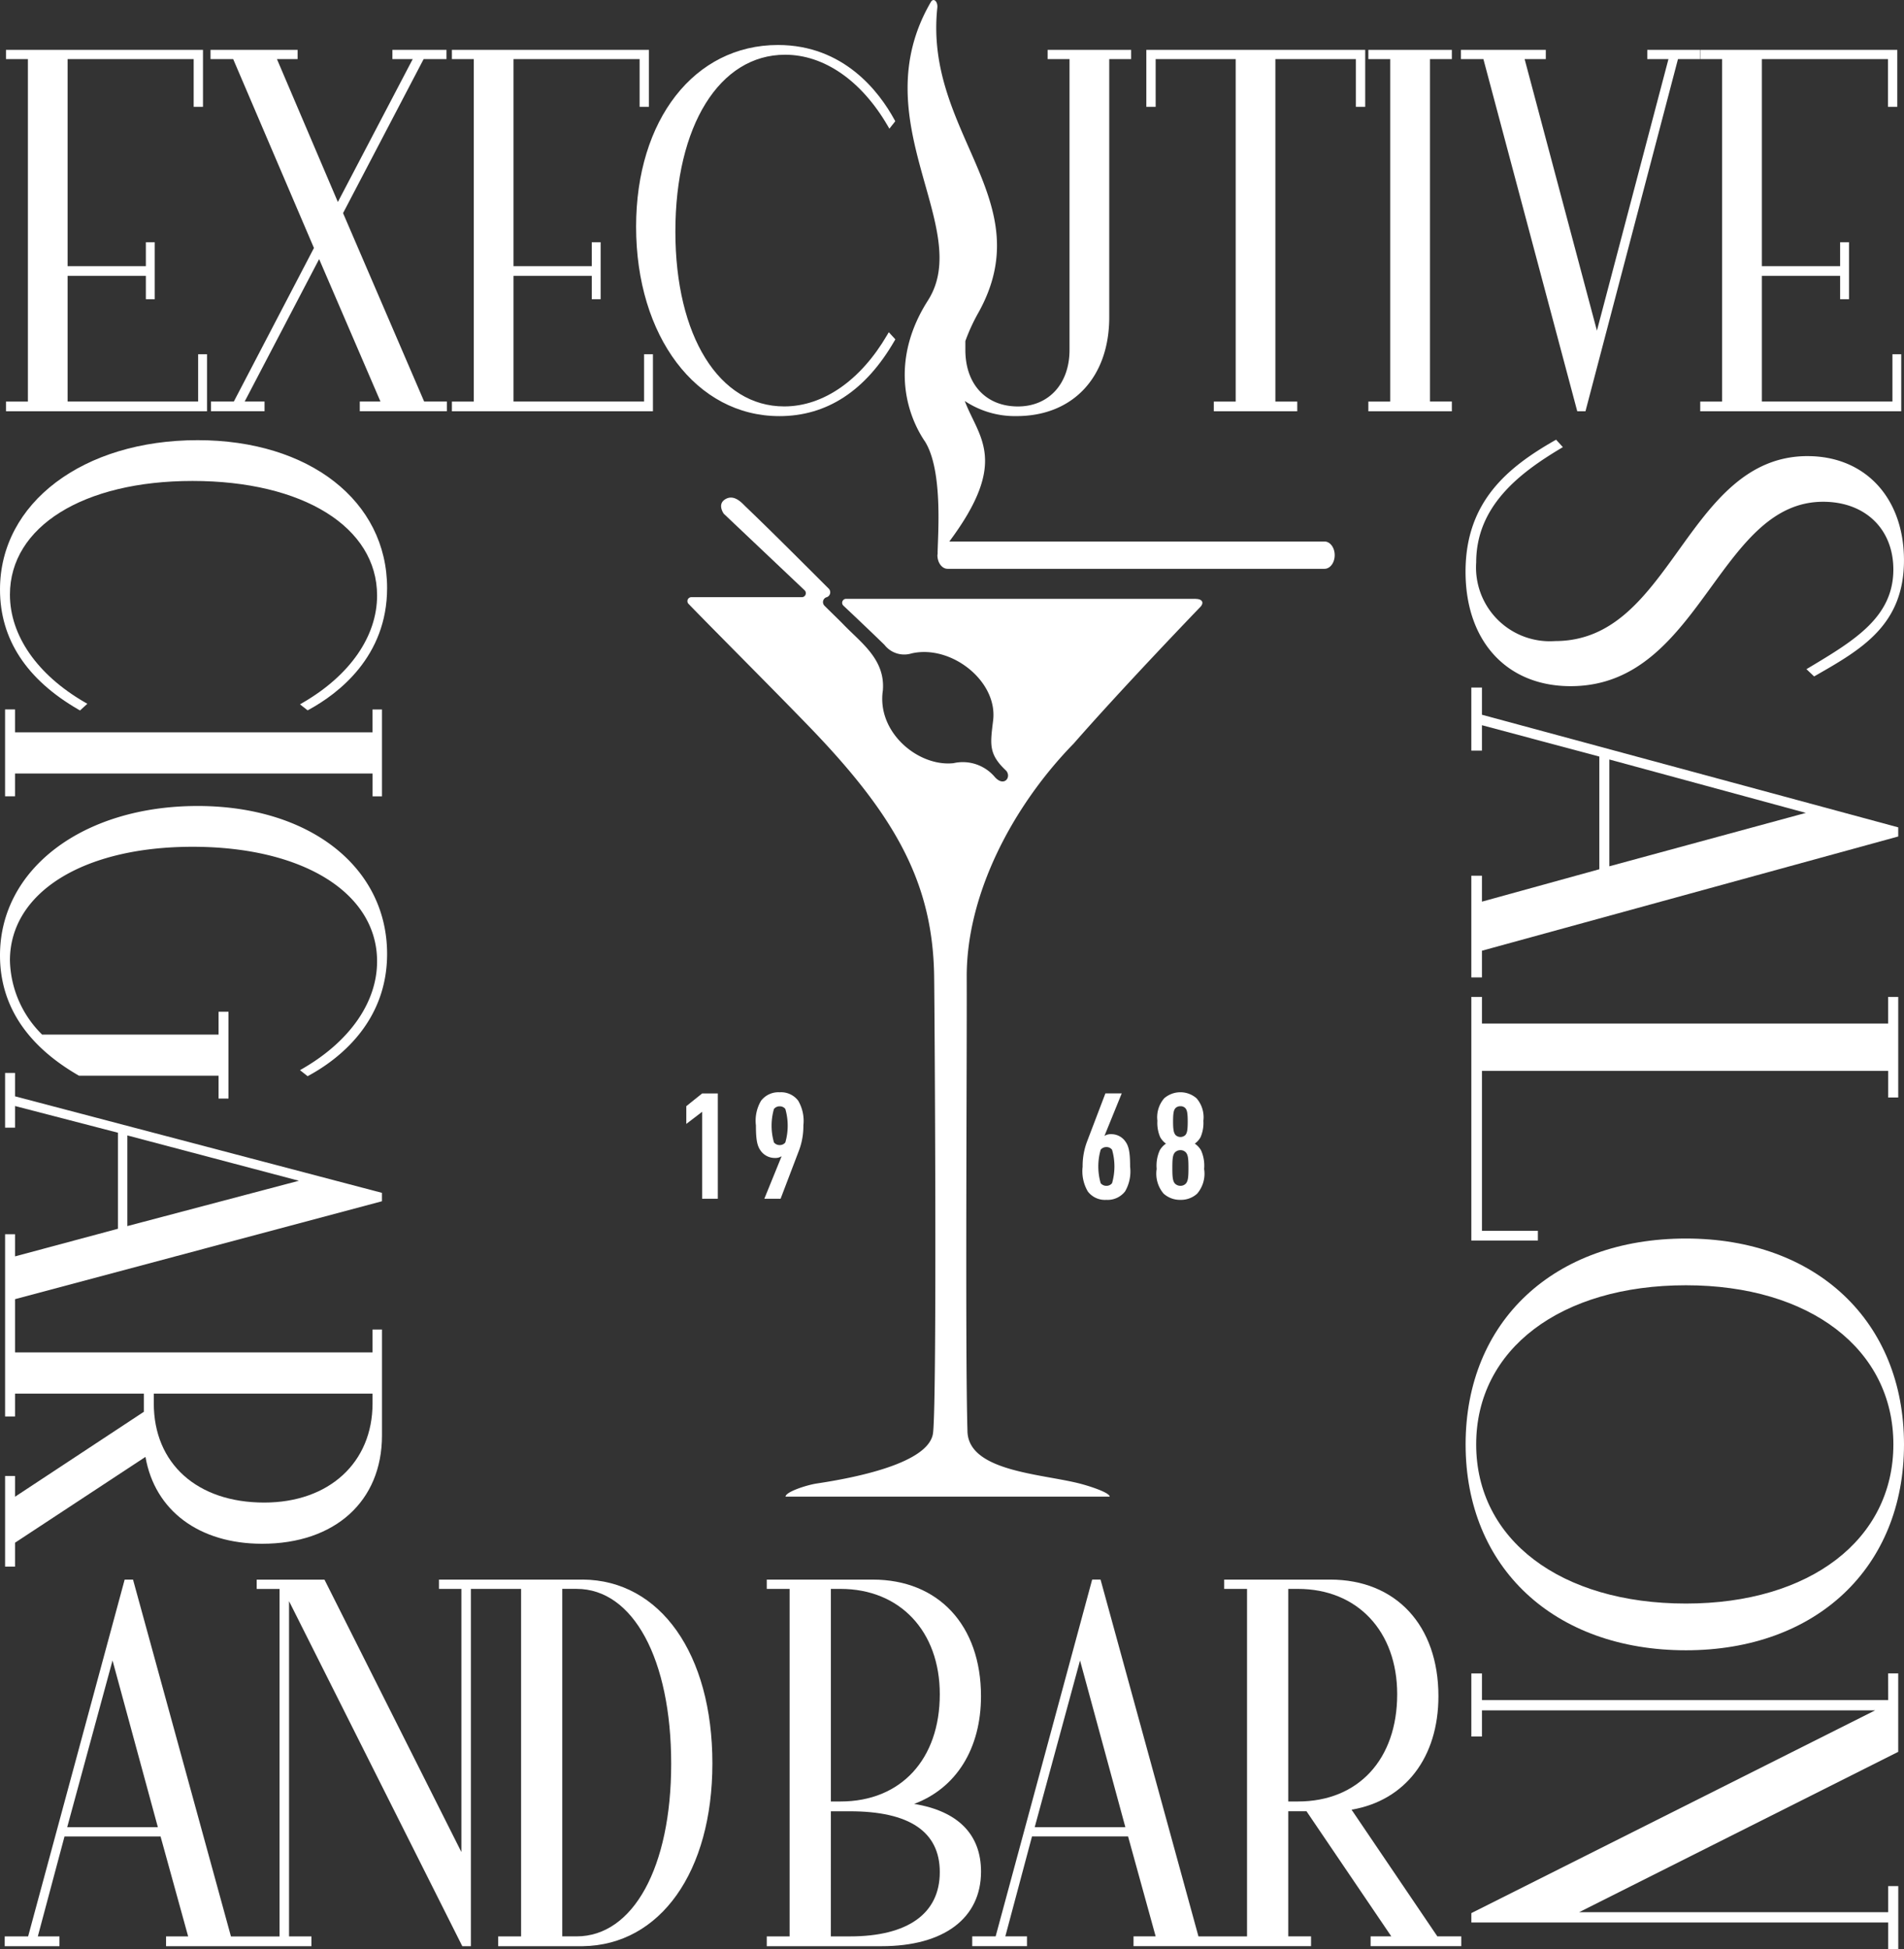
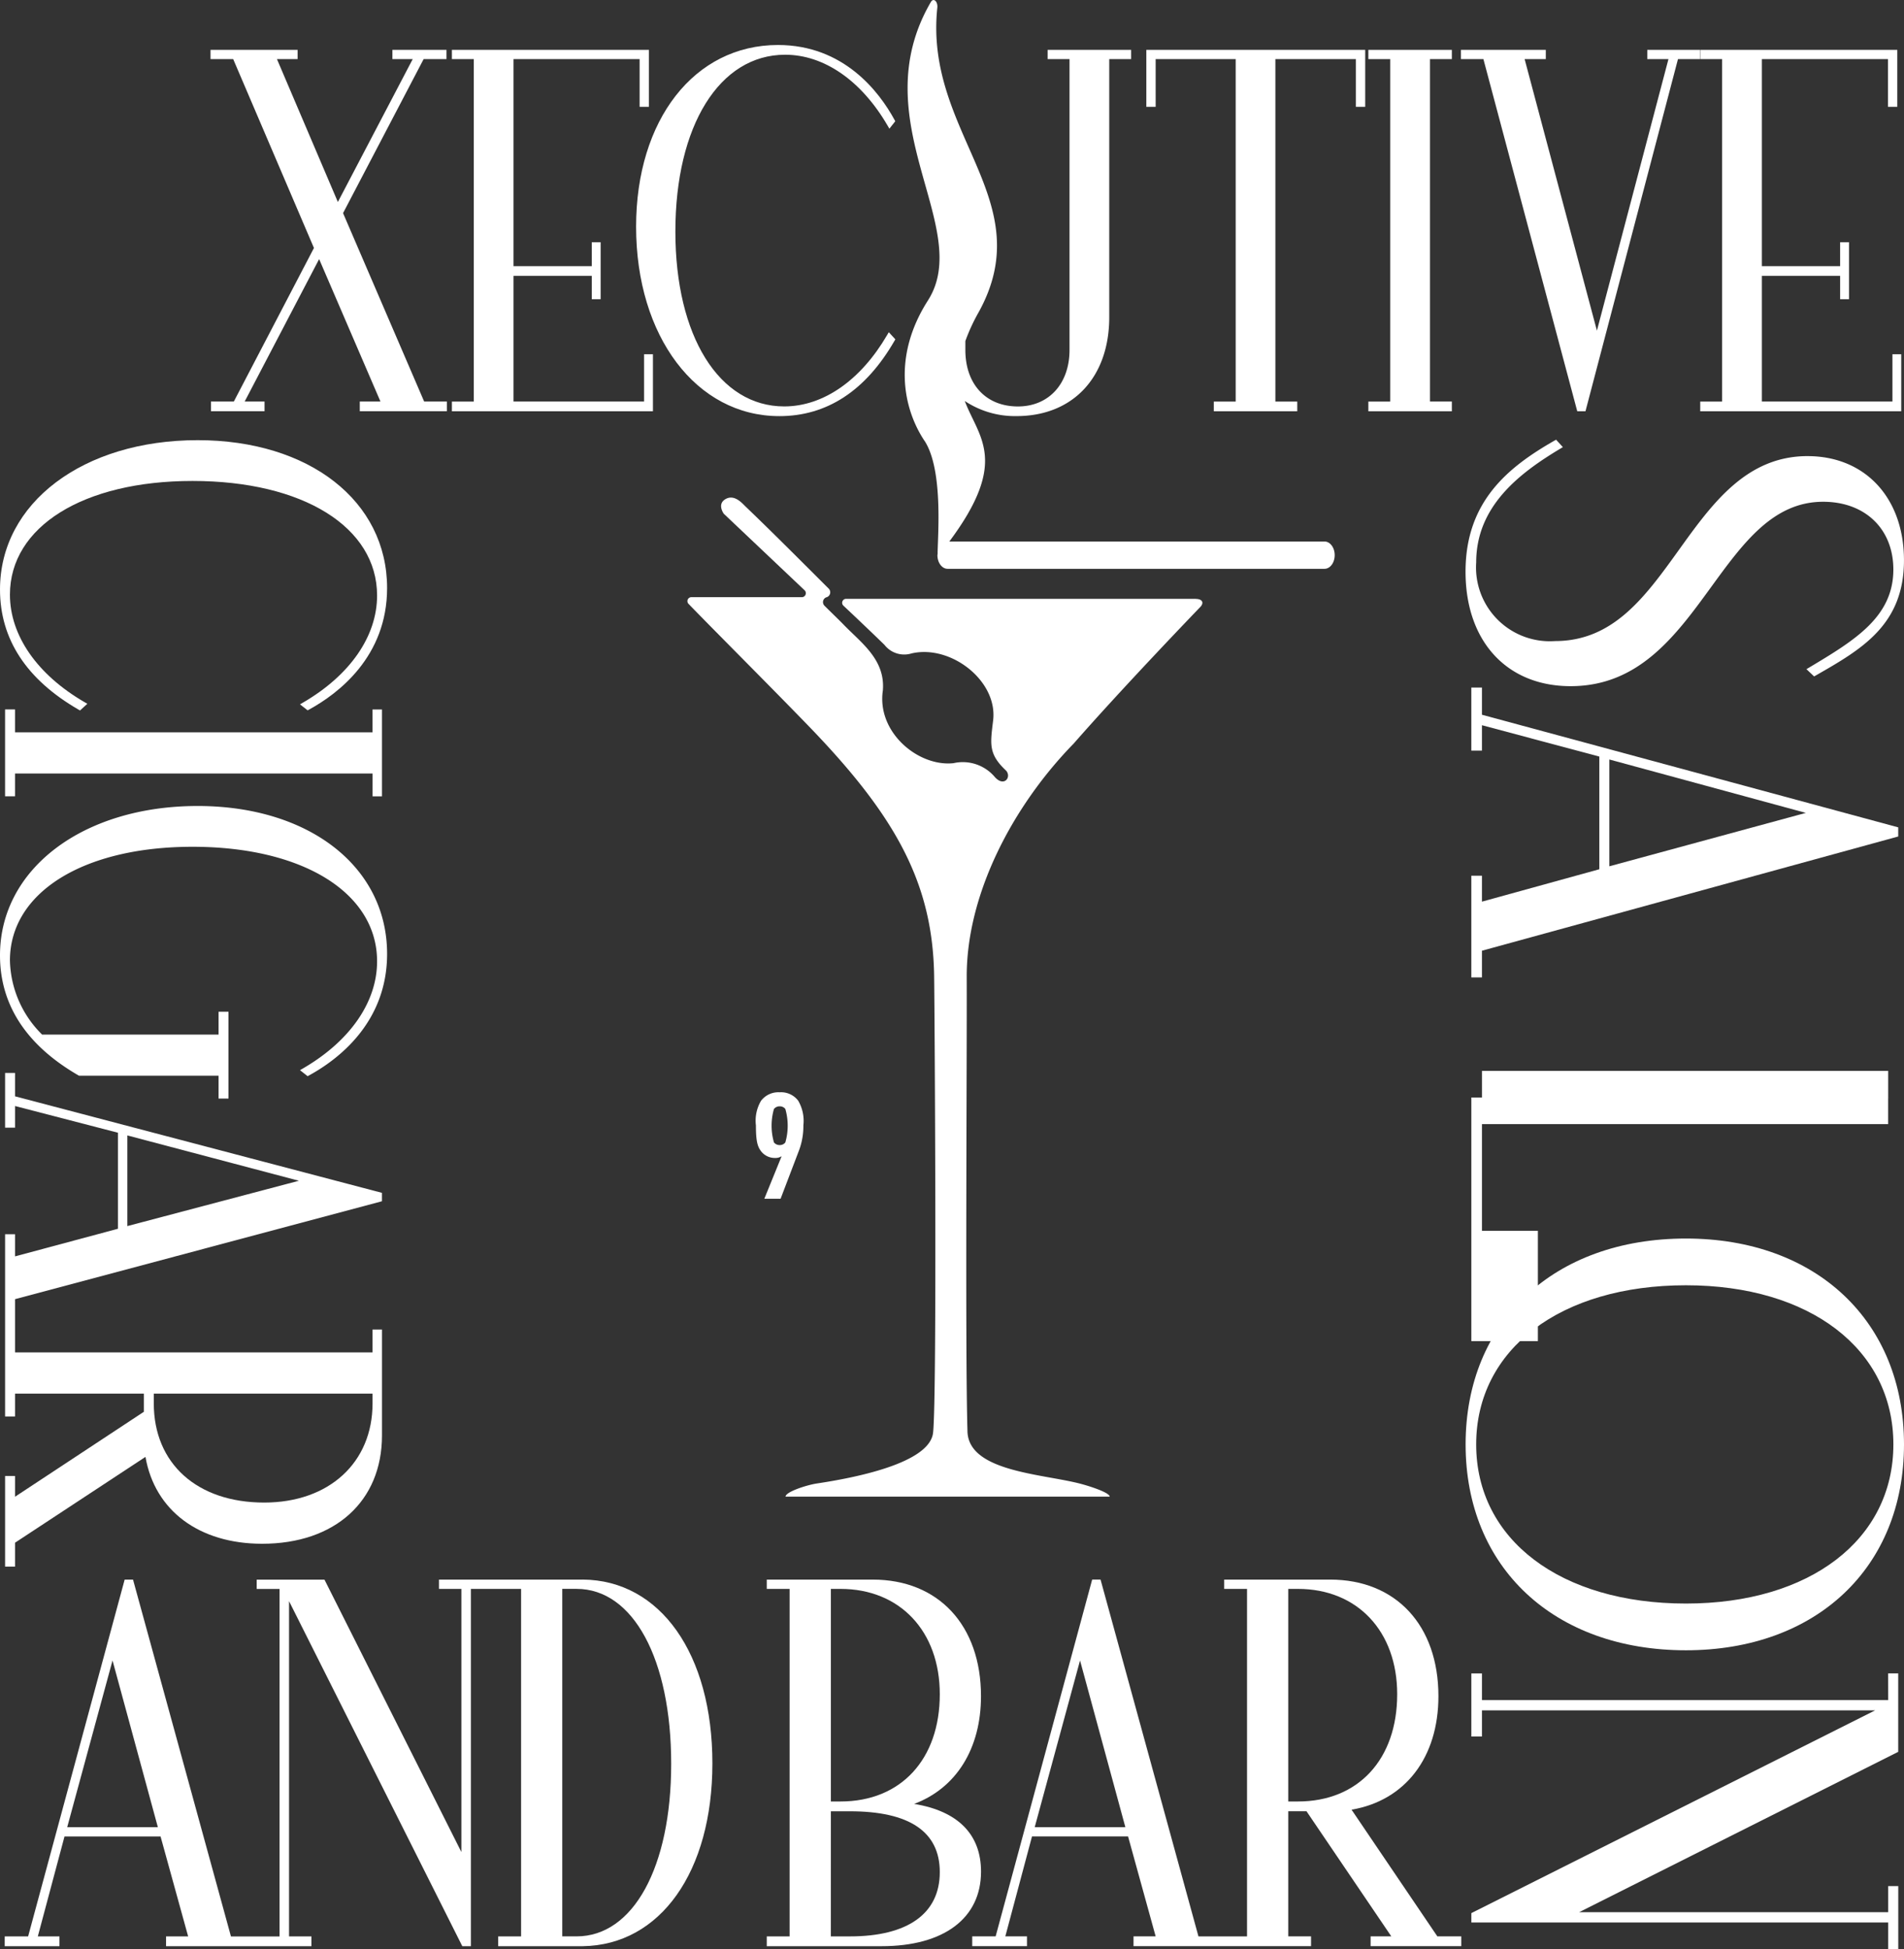
<svg xmlns="http://www.w3.org/2000/svg" id="グループ_231830" data-name="グループ 231830" width="151.231" height="154.815" viewBox="0 0 151.231 154.815">
  <rect x="0" y="0" width="151.231" height="154.815" fill="#333333" stroke="none" />
  <defs>
    <clipPath id="clip-path">
      <rect id="長方形_170712" data-name="長方形 170712" width="151.231" height="154.815" fill="#fff" />
    </clipPath>
  </defs>
-   <path id="パス_777783" data-name="パス 777783" d="M.617,5.134v.734h1.74v27.2H.617v.772H16.584V29.312h-.705v3.753H5.51V23.082h6.217v1.857h.705V20.414h-.705v1.9H5.51V5.868H15.524V9.658h.74V5.134Z" transform="translate(-0.141 -1.173)" fill="#fff" />
  <path id="パス_777784" data-name="パス 777784" d="M29.888,20.869,23.525,33.064H21.709v.772h4.255v-.772H24.386L30.3,21.752l4.871,11.312H33.529v.772h6.917v-.772H38.641L32.2,18.1,38.6,5.868h1.815V5.133H36.12v.735h1.613L31.788,17.217,26.95,5.868h1.64V5.133H21.674v.735h1.8Z" transform="translate(-4.952 -1.173)" fill="#fff" />
  <path id="パス_777785" data-name="パス 777785" d="M62.49,29.312h-.705v3.753H51.415V23.082h6.216v1.857h.705V20.414h-.705v1.9H51.415V5.868H61.43V9.658h.741V5.134H46.522v.734h1.739v27.2H46.522v.772H62.49Z" transform="translate(-10.628 -1.173)" fill="#fff" />
  <g id="グループ_231828" data-name="グループ 231828">
    <g id="グループ_231827" data-name="グループ 231827" clip-path="url(#clip-path)">
      <path id="パス_777786" data-name="パス 777786" d="M76.858,34.11c3.778,0,6.856-2.011,9.147-5.977l.071-.122-.521-.568-.132.226c-2.1,3.6-5.076,5.669-8.174,5.669-5.171,0-8.645-5.581-8.645-13.889,0-8.4,3.5-14.044,8.716-14.044,3.091,0,6.057,2.052,8.139,5.629l.143.245.468-.593-.062-.112C84.8,8.355,81.983,4.632,76.752,4.632c-6.634,0-11.268,5.934-11.268,14.429,0,8.719,4.784,15.048,11.374,15.048" transform="translate(-14.96 -1.058)" fill="#fff" />
      <path id="パス_777787" data-name="パス 777787" d="M118.752,5.867h6.358v27.2h-1.739v.772H130v-.772h-1.738V5.867h6.393V9.659h.741V5.134H118.012V9.659h.741Z" transform="translate(-26.961 -1.173)" fill="#fff" />
      <path id="パス_777788" data-name="パス 777788" d="M147.5,33.064h-1.739V5.867H147.5V5.134h-6.633v.734h1.739v27.2h-1.739v.772H147.5Z" transform="translate(-32.182 -1.173)" fill="#fff" />
      <path id="パス_777789" data-name="パス 777789" d="M159.6,33.694l.039.144h.652l7.347-27.97h1.748V5.134H165.2v.734h1.682L161.2,27.436,155.458,5.867h1.682V5.134H150.4v.734h1.784Z" transform="translate(-34.36 -1.173)" fill="#fff" />
      <path id="パス_777790" data-name="パス 777790" d="M191,29.312H190.3v3.753h-10.37V23.082h6.216v1.857h.705V20.414h-.705v1.9h-6.216V5.868h10.015V9.658h.741V5.134H175.034v.734h1.739v27.2h-1.739v.772H191Z" transform="translate(-39.988 -1.173)" fill="#fff" />
      <path id="パス_777791" data-name="パス 777791" d="M111.162,59.262H83.375a.314.314,0,0,0-.219.542c.827.778,2.222,2.1,3.262,3.114a1.988,1.988,0,0,0,2.152.68c3.129-.724,6.861,2.189,6.479,5.327-.231,1.9-.377,2.666,1.041,3.994.433.519-.181,1.319-.911.491A3.325,3.325,0,0,0,91.9,72.316c-2.8.3-6.106-2.455-5.609-5.777.2-2.45-1.714-3.774-3.093-5.2-.348-.361-1.068-1.052-1.542-1.527a.408.408,0,0,1,.162-.677l.012,0a.413.413,0,0,0,.16-.683c-2.275-2.267-4.417-4.423-6.61-6.526-.269-.257-.886-1-1.6-.577-.68.408-.122,1.158-.122,1.158l6.414,6.074a.318.318,0,0,1-.213.55H71.086a.314.314,0,0,0-.234.528c2.1,2.17,6.513,6.575,9.543,9.708,6.927,7.16,9.863,12.485,9.969,19.867.038,2.646.238,33.277-.083,36.253-.265,2.458-6.358,3.607-9.219,4.037-.835.125-2.5.672-2.5,1.046h25.745c0-.327-1.671-.866-2.506-1.07-3.094-.759-8.791-.975-8.791-4.183-.187-6.331-.033-29.684-.058-36.019-.025-6.546,3.623-13.55,8.5-18.545,4-4.568,10.035-10.826,10.038-10.828.349-.359.162-.655-.338-.655" transform="translate(-16.167 -11.7)" fill="#fff" />
      <path id="パス_777792" data-name="パス 777792" d="M94.7,34.991c1.545,2.339,1.04,7.8,1.053,8.995,0,.037-.016.069-.016.108,0,.6.362,1.084.809,1.084h29.936c.447,0,.809-.485.809-1.084s-.362-1.084-.809-1.084h-29.8c4.78-6.405,2.318-8.266,1.227-11.161a7.185,7.185,0,0,0,4.112,1.2c4.473,0,7.363-3.083,7.363-7.853V4.695h1.739V3.96h-6.632v.735h1.738v23.1c0,2.685-1.648,4.488-4.1,4.488-2.535,0-4.173-1.761-4.173-4.488v-.708a14.5,14.5,0,0,1,1.031-2.244c4.99-8.951-4.314-14.25-3.259-24.226.052-.5-.3-.819-.512-.459-5.526,9.492,3.462,17.925-.235,23.71-2.835,4.438-1.96,8.59-.283,11.127" transform="translate(-21.279 0)" fill="#fff" />
-       <path id="パス_777793" data-name="パス 777793" d="M70.653,113.574v1.41l1.257-.963v6.906h1.245v-8.364H71.91Z" transform="translate(-16.141 -25.716)" fill="#fff" />
      <path id="パス_777794" data-name="パス 777794" d="M79.779,120.9l1.468-3.853a5.472,5.472,0,0,0,.341-1.973,3.175,3.175,0,0,0-.41-1.961,1.7,1.7,0,0,0-1.468-.67,1.734,1.734,0,0,0-1.481.67,3.1,3.1,0,0,0-.41,1.961c0,1.233.118,1.68.422,2.068a1.371,1.371,0,0,0,1.116.517.873.873,0,0,0,.505-.14L78.487,120.9Zm-.069-4.264a.57.57,0,0,1-.459-.211,4.8,4.8,0,0,1,0-2.656.572.572,0,0,1,.459-.211.549.549,0,0,1,.446.211,4.8,4.8,0,0,1,0,2.656.548.548,0,0,1-.446.211" transform="translate(-17.778 -25.688)" fill="#fff" />
-       <path id="パス_777795" data-name="パス 777795" d="M113.263,112.556l-1.468,3.853a5.492,5.492,0,0,0-.341,1.973,3.169,3.169,0,0,0,.41,1.961,1.7,1.7,0,0,0,1.47.67,1.755,1.755,0,0,0,1.491-.67,3.143,3.143,0,0,0,.4-1.961c0-1.233-.117-1.679-.423-2.068a1.352,1.352,0,0,0-1.1-.517.877.877,0,0,0-.517.142l1.375-3.383Zm.083,4.264a.545.545,0,0,1,.446.213,4.791,4.791,0,0,1,0,2.654.549.549,0,0,1-.446.211.572.572,0,0,1-.459-.211,4.79,4.79,0,0,1,0-2.654.567.567,0,0,1,.459-.213" transform="translate(-25.463 -25.714)" fill="#fff" />
-       <path id="パス_777796" data-name="パス 777796" d="M119.323,117.05a2.948,2.948,0,0,0-.247,1.48,2.44,2.44,0,0,0,.552,1.963,1.943,1.943,0,0,0,1.339.493,1.906,1.906,0,0,0,1.326-.493,2.437,2.437,0,0,0,.552-1.963,2.958,2.958,0,0,0-.246-1.48,1.63,1.63,0,0,0-.494-.529,1.577,1.577,0,0,0,.458-.515,2.828,2.828,0,0,0,.223-1.3,2.3,2.3,0,0,0-.541-1.785,1.958,1.958,0,0,0-2.572,0,2.3,2.3,0,0,0-.54,1.785,2.838,2.838,0,0,0,.223,1.3,1.6,1.6,0,0,0,.458.515,1.636,1.636,0,0,0-.493.529m1.257-3.359a.543.543,0,0,1,.388-.142.517.517,0,0,1,.376.142c.141.152.2.363.2,1.079s-.058.929-.2,1.082a.572.572,0,0,1-.752,0c-.14-.153-.211-.363-.211-1.082s.059-.927.2-1.079m-.071,3.548a.6.6,0,0,1,.459-.2.57.57,0,0,1,.446.2c.164.211.188.527.188,1.221,0,.657-.024,1-.188,1.21a.573.573,0,0,1-.446.2.6.6,0,0,1-.459-.2c-.164-.211-.187-.552-.187-1.21,0-.694.024-1.01.187-1.221" transform="translate(-27.204 -25.687)" fill="#fff" />
      <path id="パス_777797" data-name="パス 777797" d="M178.042,46.568c-4.868,0-7.584,3.781-10.212,7.438-2.68,3.73-5.211,7.252-9.846,7.252a5.861,5.861,0,0,1-6.264-6.245c0-4.439,3.379-7.06,6.684-9.038l.2-.12-.538-.592-.134.077c-3.666,2.1-7.058,4.817-7.058,10.407,0,5.524,3.275,9.093,8.344,9.093,5.436,0,8.358-4.016,11.183-7.9,2.524-3.469,4.908-6.746,8.876-6.746,3.336,0,5.577,2.162,5.577,5.381,0,3.785-3.1,5.638-6.685,7.785l-.218.13.61.576.194-.11c3.571-2.047,6.943-3.98,6.943-9.115,0-4.948-3.078-8.272-7.658-8.272" transform="translate(-34.469 -10.341)" fill="#fff" />
      <path id="パス_777798" data-name="パス 777798" d="M185.377,81.882l-33.065-8.944V70.776h-.844v5.009h.844V73.77l9.323,2.489V85.21l-9.323,2.572V85.725h-.844V93.8h.844v-2.12l32.923-9.034.142-.039Zm-7.34-1.149-15.605,4.241V76.492Z" transform="translate(-34.604 -16.169)" fill="#fff" />
-       <path id="パス_777799" data-name="パス 777799" d="M185.377,110.613v-7.989h-.8v2.116H152.313v-2.116h-.844v19.353h5.286V121.2h-4.442V108.5H184.58v2.117Z" transform="translate(-34.604 -23.445)" fill="#fff" />
+       <path id="パス_777799" data-name="パス 777799" d="M185.377,110.613h-.8v2.116H152.313v-2.116h-.844v19.353h5.286V121.2h-4.442V108.5H184.58v2.117Z" transform="translate(-34.604 -23.445)" fill="#fff" />
      <path id="パス_777800" data-name="パス 777800" d="M168.379,127.5c-10.47,0-17.5,6.571-17.5,16.351s7.034,16.352,17.5,16.352c10.36,0,17.321-6.571,17.321-16.352S178.739,127.5,168.379,127.5m16.477,16.351c0,7.56-6.622,12.64-16.477,12.64-9.965,0-16.66-5.08-16.66-12.64s6.695-12.639,16.66-12.639c9.855,0,16.477,5.08,16.477,12.639" transform="translate(-34.469 -29.129)" fill="#fff" />
      <path id="パス_777801" data-name="パス 777801" d="M184.58,174.387H152.313v-2.117h-.844v5.009h.844V175.2h31.234l-31.971,16.053-.106.054v.743H184.58v2.118h.8v-5.01h-.8v2.075H160.031l25.239-12.683.106-.053v-6.231h-.8Z" transform="translate(-34.604 -39.356)" fill="#fff" />
      <path id="パス_777802" data-name="パス 777802" d="M6.233,66.712l.123.071.58-.532-.227-.132C2.947,63.932.789,60.819.789,57.583c0-5.4,5.828-9.03,14.5-9.03,8.77,0,14.662,3.659,14.662,9.1,0,3.229-2.143,6.327-5.878,8.5l-.245.143.606.477.112-.061c2.314-1.263,6.2-4.2,6.2-9.65,0-6.918-6.189-11.749-15.049-11.749C6.6,45.315,0,50.3,0,57.174c0,3.939,2.1,7.148,6.233,9.538" transform="translate(0 -10.353)" fill="#fff" />
      <path id="パス_777803" data-name="パス 777803" d="M30.459,79.935v-6.9H29.71v1.814H1.313V73.031H.523v6.9h.79V78.119h28.4v1.815Z" transform="translate(-0.12 -16.684)" fill="#fff" />
      <path id="パス_777804" data-name="パス 777804" d="M6.233,104.371l.045.026H17.359v1.815h.789v-6.9h-.789v1.815H3.344A8.522,8.522,0,0,1,.789,95.242c0-5.4,5.828-9.03,14.5-9.03,8.77,0,14.662,3.659,14.662,9.1,0,3.229-2.143,6.327-5.878,8.5l-.245.143.606.477.112-.061c2.314-1.263,6.2-4.2,6.2-9.65,0-6.918-6.189-11.749-15.049-11.749C6.6,82.974,0,87.961,0,94.833c0,3.939,2.1,7.148,6.233,9.538" transform="translate(0 -18.956)" fill="#fff" />
      <path id="パス_777805" data-name="パス 777805" d="M1.313,130.833V128.42l29-7.739.143-.039v-.667L1.313,112.309V110.45H.523V114.8h.79v-1.721L9.486,115.2v7.628l-8.173,2.193v-1.757H.523v14.473h.79v-1.815H11.544v1.444L1.313,144.112v-1.649H.523v7.2h.79v-1.9l10.361-6.816c.741,4.268,4.264,6.9,9.267,6.9,5.782,0,9.518-3.376,9.518-8.6v-8.415H29.71v1.815H1.313v-1.815Zm8.921-8.218v-7.2l13.625,3.6Zm2.1,14.078v-.771H29.71v.771c0,4.714-3.459,7.881-8.607,7.881-5.327,0-8.769-3.094-8.769-7.881" transform="translate(-0.119 -25.233)" fill="#fff" />
      <path id="パス_777806" data-name="パス 777806" d="M46.393,162.61H34.979v.739h1.778v20.9l-10.82-21.529-.053-.106H20.5v.739h1.815v27.6H18.455l-7.739-28.2-.039-.141h-.665L2.345,190.949H.485v.778H4.834v-.778H3.115l2.119-7.935h7.631l2.19,7.935H13.3v.778H24.846v-.778H23.069V164.323l13.709,27.3.053.106h.682V163.349H41.5v27.6H39.682v.778h6.713c6.162-.082,10.3-5.916,10.3-14.519,0-8.692-4.14-14.558-10.3-14.6m-.481,28.339H44.77v-27.6h1.141c4.493,0,7.511,5.585,7.511,13.9,0,8.2-3.018,13.7-7.511,13.7M5.449,182.274l3.6-13.241,3.6,13.241Z" transform="translate(-0.111 -37.15)" fill="#fff" />
      <path id="パス_777807" data-name="パス 777807" d="M90.642,180.426c3.342-1.253,5.309-4.388,5.309-8.556,0-5.625-3.375-9.26-8.6-9.26H78.935v.739H80.75v27.6H78.935v.778h9.119c4.945,0,7.9-2.214,7.9-5.923,0-2.959-1.831-4.806-5.309-5.378m-6.618.586h1.511c4.738,0,7.141,1.626,7.141,4.831,0,3.292-2.536,5.106-7.141,5.106H84.024Zm0-.778V163.349h.771c4.714,0,7.881,3.362,7.881,8.364,0,5.176-3.094,8.52-7.881,8.52Z" transform="translate(-18.033 -37.15)" fill="#fff" />
      <path id="パス_777808" data-name="パス 777808" d="M130.217,180.885c4.264-.724,6.9-4.149,6.9-9.015,0-5.625-3.375-9.26-8.6-9.26H120.1v.739h1.815v27.6h-3.858l-7.738-28.2-.039-.142h-.665l-7.667,28.339h-1.86v.778h4.349v-.778h-1.72l2.119-7.935h7.631l2.19,7.935H112.9v.778h14.1v-.778H125.19v-9.937h1.447l6.737,9.937h-1.643v.778h7.2v-.778h-1.9Zm-25.166,1.39,3.6-13.242,3.6,13.242Zm20.139-2.042V163.349h.771c4.714,0,7.881,3.362,7.881,8.364,0,5.176-3.094,8.52-7.881,8.52Z" transform="translate(-22.866 -37.15)" fill="#fff" />
    </g>
  </g>
</svg>